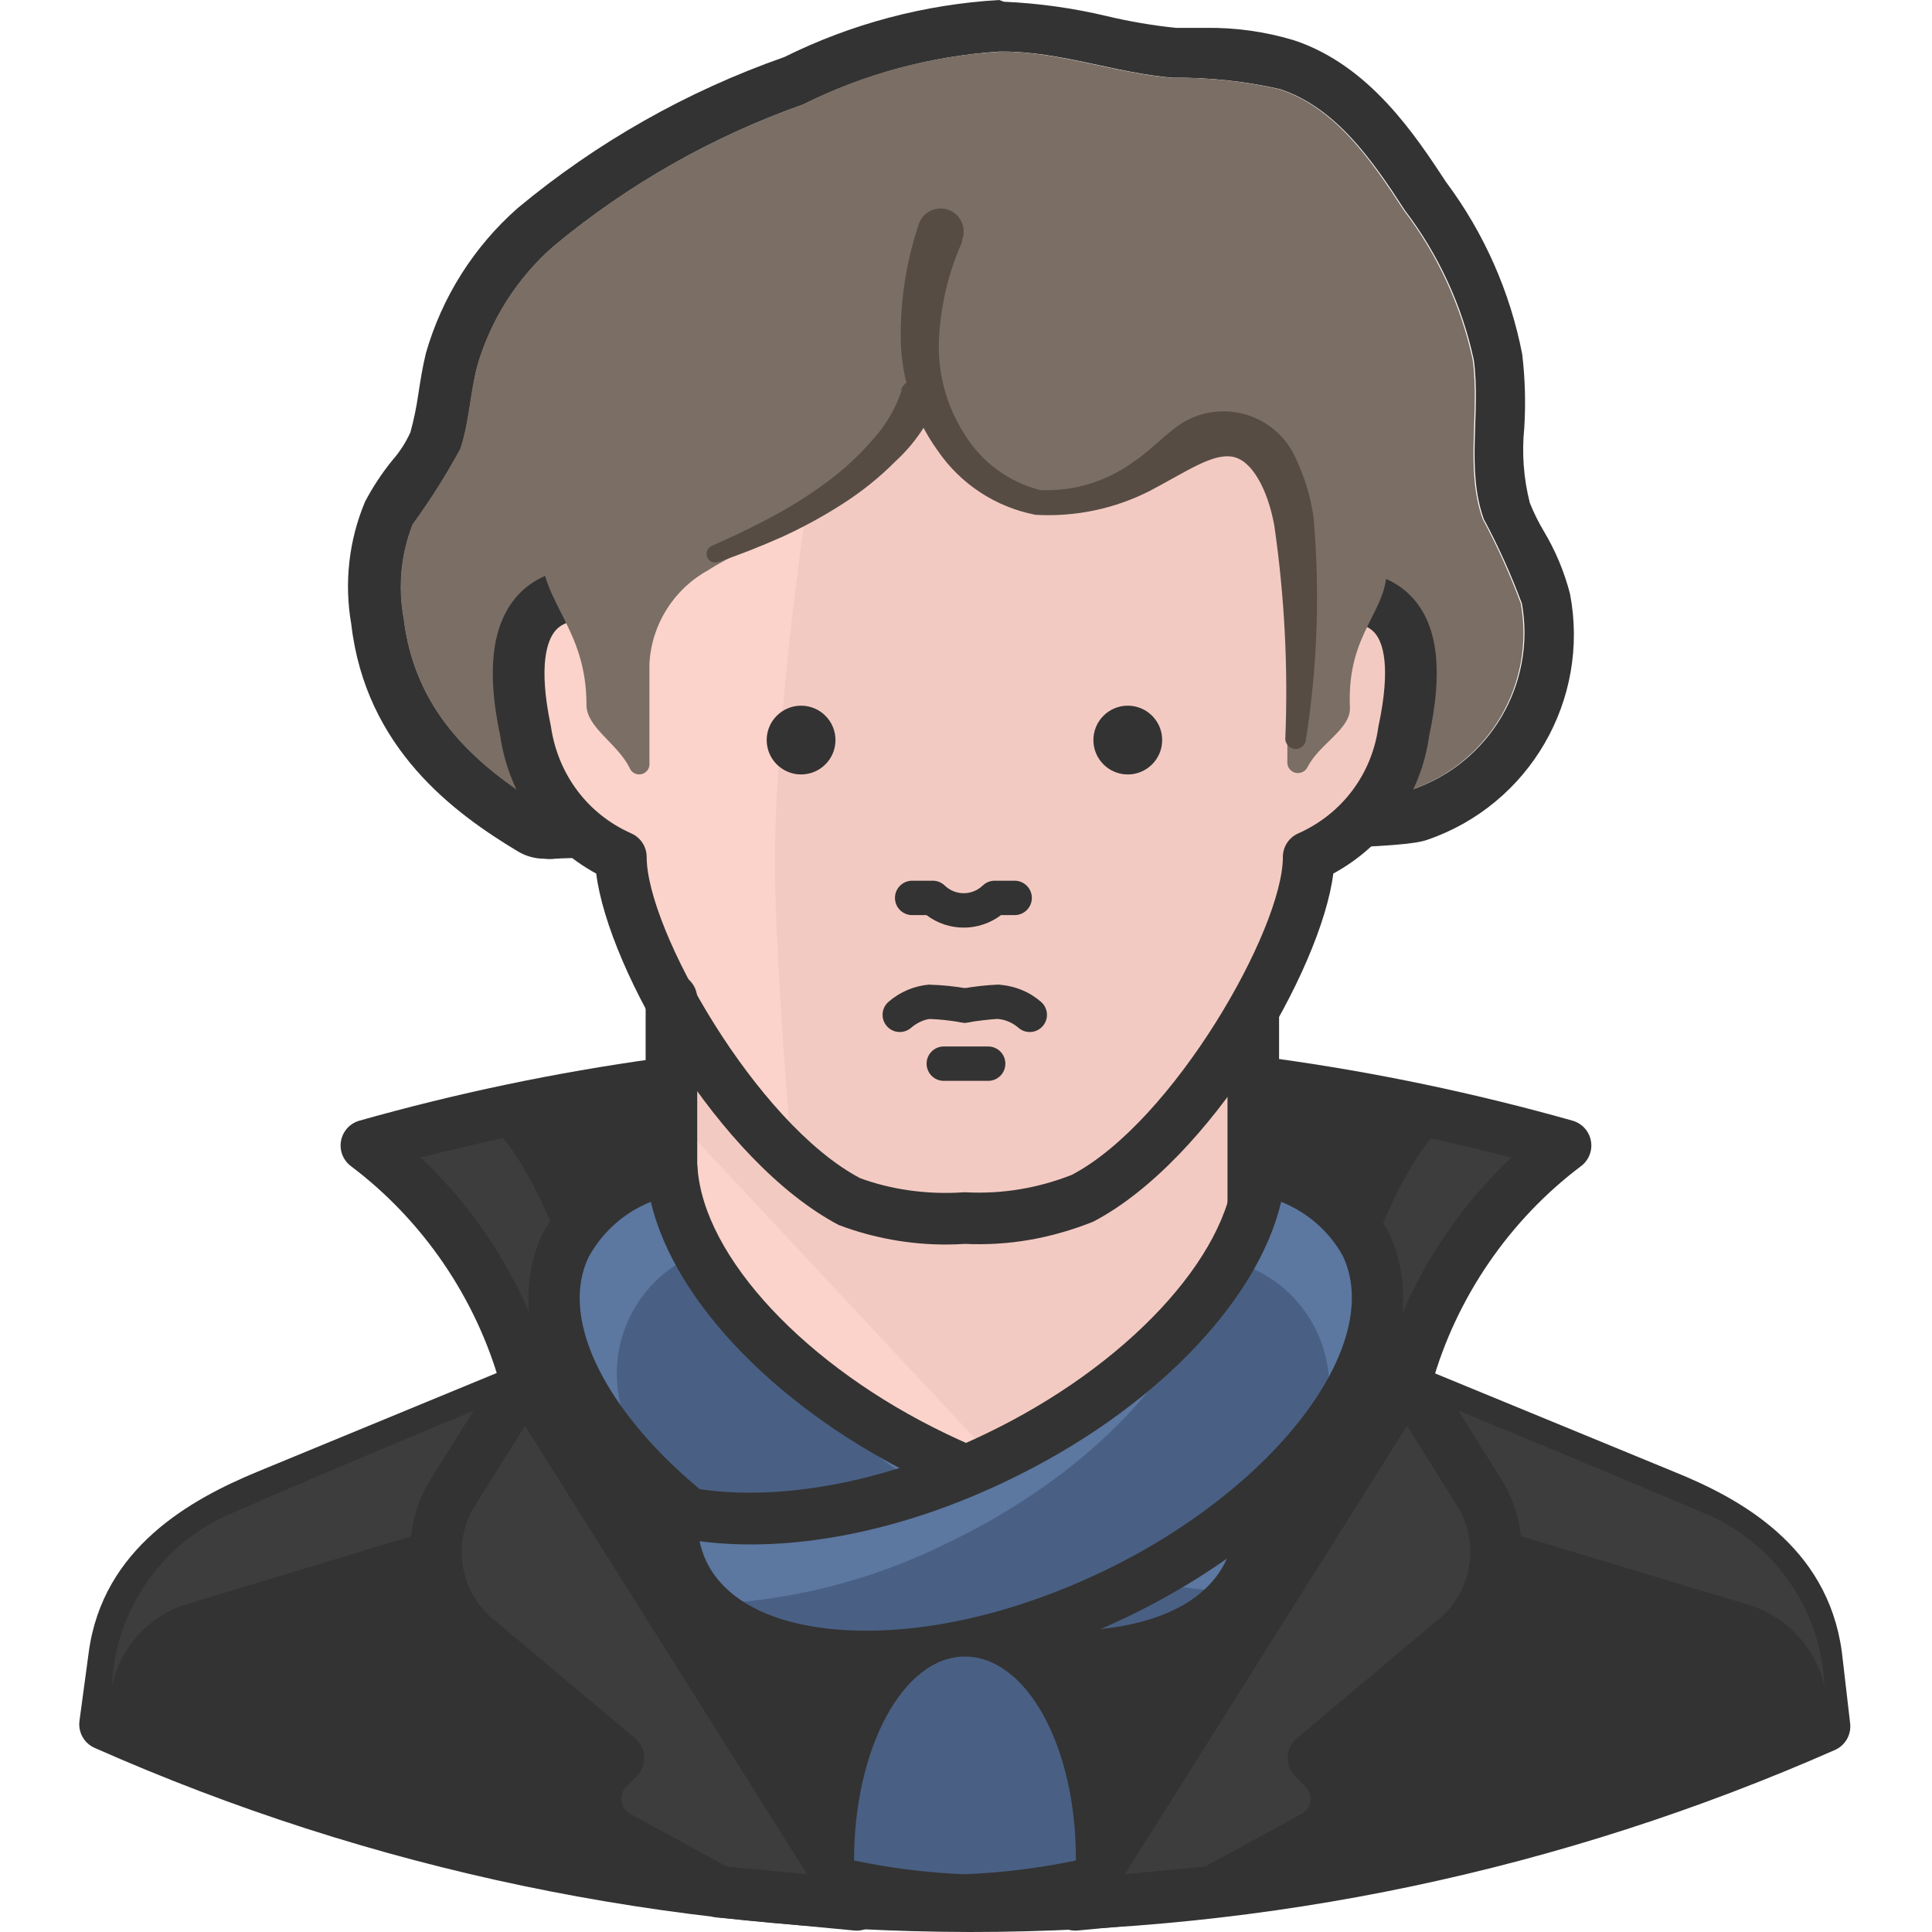
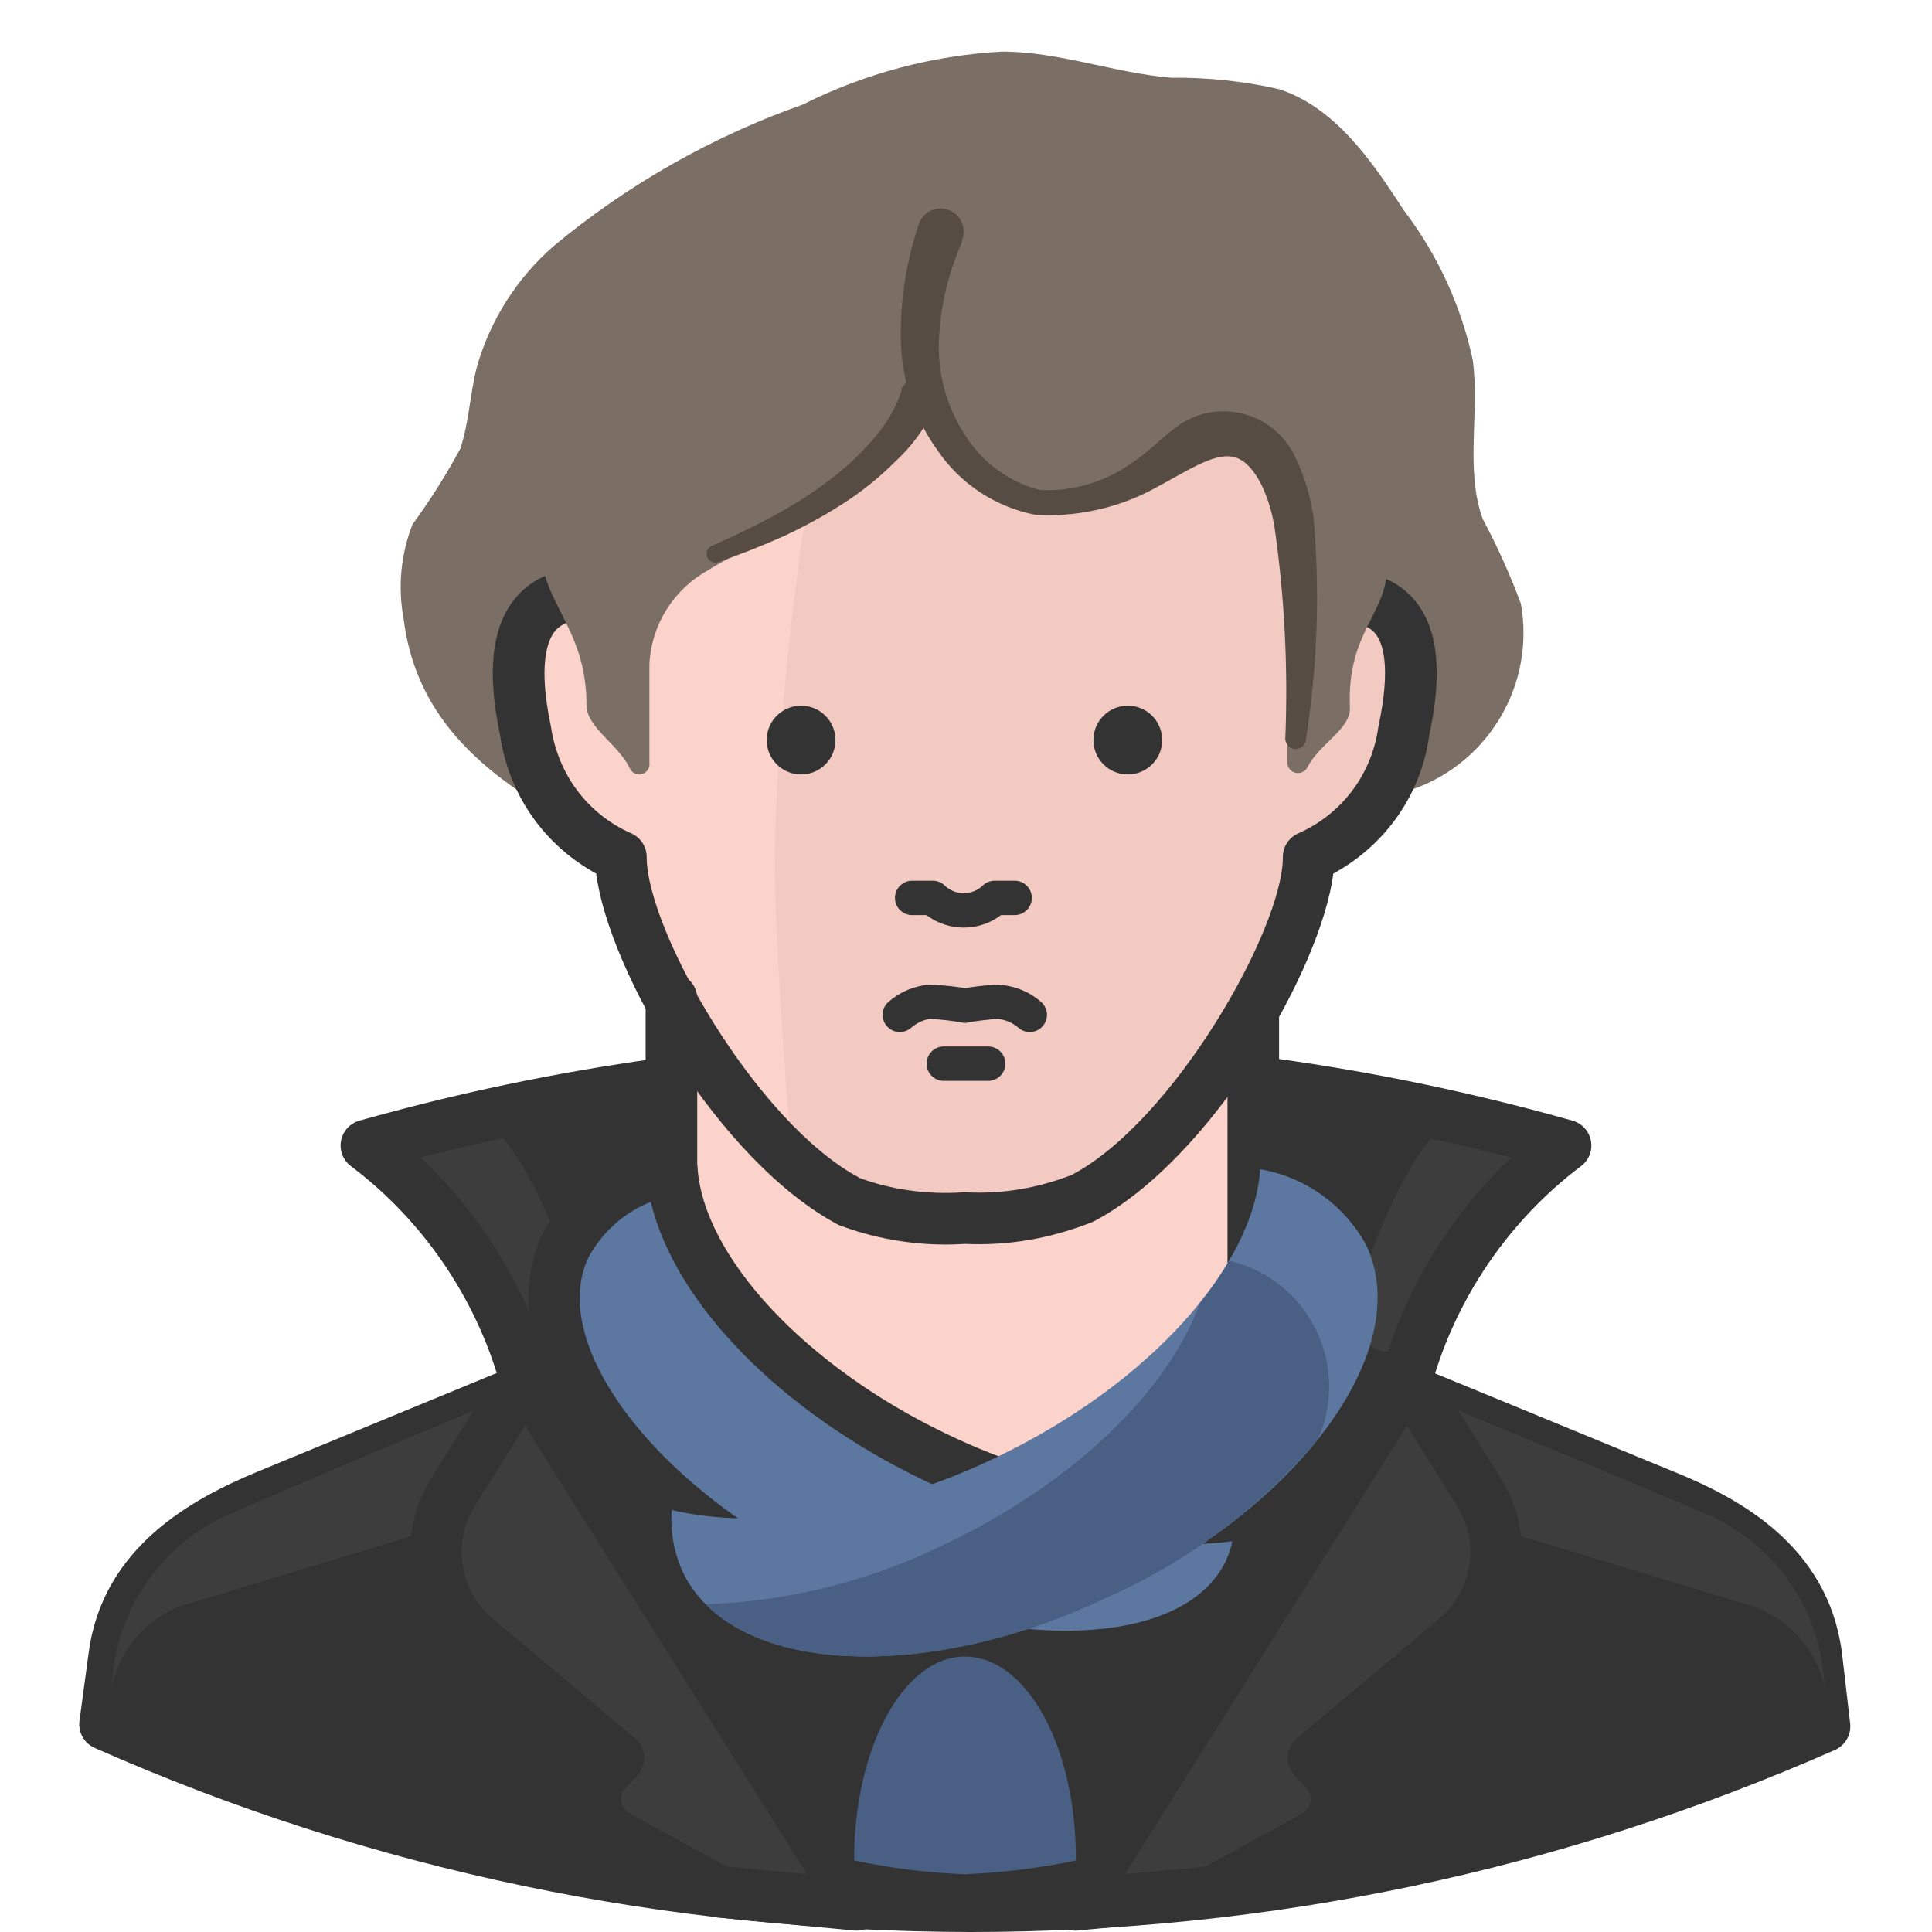
<svg xmlns="http://www.w3.org/2000/svg" height="512pt" viewBox="-21 0 512 512" width="512pt">
-   <path d="m243.789 13.672h1.094c15.129 0 29.711 5.648 44.84 6.926 9.562-.102 19.105.906 28.434 3.008 14.945 4.922 24.605 18.953 33.176 32.172 8.898 11.688 15.121 25.191 18.227 39.551 1.914 14.035-2.098 28.891 2.641 42.195 3.875 7.238 7.254 14.727 10.117 22.422 3.805 21.383-8.59 42.34-29.164 49.305-10.023 3.461-230.211 2.914-229.57 4.648-19.777-11.668-34.723-26.25-37.551-50.035-1.543-8.352-.723-16.969 2.371-24.879 4.668-6.395 8.898-13.09 12.668-20.051 2.371-7.109 2.551-14.672 4.465-21.965 3.586-12.328 10.641-23.371 20.324-31.805 19.609-16.285 41.949-28.965 65.98-37.457 16.219-8.074 33.875-12.848 51.949-14.035m0-13.672c-19.809 1.16-39.184 6.305-56.961 15.129-25.738 9.02-49.66 22.57-70.629 40.008-11.621 10.23-20.066 23.578-24.332 38.461-.914 3.734-1.461 7.289-2.008 10.844-.484 3.414-1.184 6.793-2.094 10.117-1.227 2.719-2.855 5.238-4.832 7.473-2.75 3.402-5.164 7.066-7.199 10.938-4.293 10.242-5.559 21.504-3.645 32.445 3.828 32.988 27.34 50.125 44.199 60.238 2.094 1.254 4.488 1.914 6.93 1.914.965.133 1.945.133 2.914 0 7.02-.453 43.836-.727 79.473-1 123.852-1.094 145.816-1.914 151.648-4.012 27.062-9.289 43.18-37.059 37.82-65.164-1.504-5.828-3.836-11.414-6.926-16.586-1.445-2.418-2.695-4.945-3.734-7.562-1.648-6.488-2.141-13.211-1.461-19.867.398-6.504.219-13.031-.547-19.504-3.203-16.512-10.086-32.086-20.141-45.57-8.109-12.301-20.23-30.984-40.371-37.637-7.594-2.289-15.496-3.395-23.422-3.281-2.555 0-5.195 0-7.84 0-6.137-.637-12.227-1.672-18.227-3.098-8.973-2.141-18.129-3.422-27.34-3.828zm0 0" fill="#333" />
  <path d="m353.152 209.25c20.465-7.07 32.727-27.996 28.891-49.305-2.863-7.695-6.242-15.184-10.117-22.422-4.738-13.305-.727-28.16-2.641-42.195-3.105-14.359-9.328-27.863-18.227-39.551-8.57-13.219-18.23-27.344-33.176-32.172-9.359-2.109-18.934-3.117-28.523-3.008-15.129-1.277-29.711-6.926-44.84-6.926-18.367 1.012-36.328 5.785-52.77 14.035-24.031 8.488-46.371 21.172-65.98 37.457-9.684 8.434-16.738 19.473-20.324 31.805-1.914 7.293-2.098 14.855-4.465 21.965-3.77 6.957-8 13.656-12.668 20.047-3.094 7.91-3.914 16.531-2.371 24.883 2.918 23.785 17.773 38.367 37.551 50.305 4.828.004 219.543-1.457 229.66-4.918zm0 0" fill="#7a6e65" />
  <path d="m234.676 281.883c-53.613-.188-106.984 7.113-158.578 21.691 20.352 15.324 35.109 36.902 42.016 61.426h233.762c6.906-24.523 21.664-46.102 42.016-61.426-51.797-14.637-105.391-21.938-159.215-21.691zm0 0" fill="#3d3d3d" />
  <path d="m351.879 371.832h-233.766c-3.062 0-5.75-2.035-6.582-4.984-6.457-22.941-20.5-43.473-39.543-57.82-2.074-1.559-3.086-4.168-2.609-6.711.48-2.555 2.363-4.621 4.863-5.324 51.582-14.57 104.875-21.945 158.426-21.945 1.516-.012 3.039-.012 4.582-.012 53.609 0 106.914 7.387 158.496 21.957 2.504.703 4.379 2.77 4.859 5.324.48 2.543-.531 5.152-2.605 6.711-19.047 14.348-33.09 34.887-39.543 57.82-.828 2.949-3.516 4.984-6.578 4.984zm-228.707-13.668h223.645c6.418-19.535 17.754-37.309 32.699-51.398-47.27-12.203-95.828-18.059-144.809-18.051-.016 0-.035 0-.055 0-.66 0-1.324 0-1.984 0-47.98 0-95.734 6.062-142.195 18.051 14.938 14.09 26.281 31.863 32.699 51.398zm0 0" fill="#333" />
  <path d="m106.176 296.191s48.301-11.574 55.773-12.668c0 0 .547 37.824 0 66.984l-23.332 14.855s-14.215-58.418-32.441-69.172zm0 0" fill="#333" />
  <path d="m364.363 296.191s-48.305-11.574-55.777-12.668c0 0-.547 37.824 0 66.984l23.332 14.855s14.309-58.418 32.445-69.172zm0 0" fill="#333" />
  <path d="m156.938 256.641h155.84v150.375h-155.84zm0 0" fill="#fbd3ca" />
-   <path d="m161.949 300.477 102.801 110h43.016v-150.375h-145.816zm0 0" fill="#f3cac2" />
  <path d="m234.676 322.805c-10.539.742-21.109-.812-30.984-4.559-30.441-16.129-60.152-69.625-60.152-91.137-13.582-6-23.121-18.566-25.246-33.262-4.191-19.871-2.188-36.457 16.316-36.457v-26.609c0-45.57 27.887-91.137 100.25-91.137 72.359 0 100.066 46.934 100.066 91.863v26.613c18.227 0 20.414 15.582 16.133 35.453-2.039 14.797-11.59 27.488-25.246 33.535 0 21.145-29.801 74.641-60.242 90.59-9.82 3.871-20.352 5.609-30.895 5.105zm0 0" fill="#fbd3ca" />
  <path d="m334.926 158.758v-26.609c0-45.57-27.34-91.867-100.25-91.867-8.52-.031-17.027.672-25.426 2.098-12.578 57.141-24.883 137.797-24.883 186.555 0 17.043 2.098 49.578 4.648 79.926 4.66 3.402 9.562 6.445 14.676 9.113 9.855 3.84 20.43 5.488 30.984 4.832 10.473.641 20.965-.914 30.805-4.559 30.438-16.129 60.332-69.625 60.332-91.133 13.582-6.004 23.121-18.57 25.246-33.266 4.371-19.504 2.094-35.09-16.133-35.09zm0 0" fill="#f3cac2" />
  <g fill="#333">
    <path d="m156.938 368.922c-3.773 0-6.836-3.062-6.836-6.832v-97.43c0-3.773 3.062-6.836 6.836-6.836s6.836 3.062 6.836 6.836v97.43c0 3.77-3.062 6.832-6.836 6.832zm0 0" />
    <path d="m311.137 372.75c-3.773 0-6.836-3.062-6.836-6.836v-97.969c0-3.777 3.062-6.836 6.836-6.836 3.773 0 6.832 3.062 6.832 6.836v97.969c0 3.773-3.059 6.836-6.832 6.836zm0 0" />
    <path d="m460.328 438.637c-2.824-20.867-18.227-33.355-40.281-42.285l-94.781-39.008-90.316 45.57-90.59-45.57-94.781 39.098c-21.871 9.113-37.457 21.418-40.281 42.289l-2.461 18.227c71.754 31.773 149.363 48.195 227.84 48.211 78.441.188 156.051-16.051 227.84-47.664zm0 0" />
    <path d="m236.051 512c-80.363-.168-158.477-16.242-231.984-48.797-2.781-1.23-4.414-4.148-4.004-7.168l2.461-18.227c3.75-27.703 27.148-40.477 44.426-47.676l94.801-39.105c1.84-.766 3.914-.695 5.68.211l87.512 44.02 87.246-44.02c1.773-.879 3.855-.977 5.68-.211l94.777 39.008c17.238 6.977 40.645 19.523 44.453 47.684.012.047.012.09.02.125l2.188 18.871c.348 2.98-1.289 5.836-4.031 7.047-72.703 32.012-149.812 48.238-229.223 48.238zm-221.754-59.238c70.367 30.41 145.043 45.523 221.734 45.566 75.844 0 149.516-15.156 219.105-45.066l-1.594-13.77c-2.223-16.262-13.348-27.609-36.062-36.801l-91.926-37.836-87.527 44.164c-1.941.977-4.219.977-6.152 0l-87.797-44.164-91.895 37.906c-22.801 9.504-33.945 20.879-36.113 36.883zm0 0" />
    <path d="m229.617 329.816c-9.648 0-19.344-1.762-28.352-5.18-31.738-16.758-61.016-67.41-64.262-93.129-13.793-7.508-23.199-20.949-25.473-36.684-3.512-16.574-2.262-28.535 3.898-36.133 3.098-3.816 7.234-6.305 12.344-7.438v-20.473c0-45.195 28.043-97.973 107.086-97.973 78.902 0 106.902 53.172 106.902 98.703v20.461c5.16 1.121 9.316 3.602 12.406 7.418 5.973 7.41 7.145 19.059 3.566 35.625-2.098 15.406-11.496 28.922-25.391 36.488-3.258 25.625-32.547 75.98-63.609 92.25-11.328 4.512-22.48 6.41-33.984 5.895-1.703.113-3.422.168-5.133.168zm5.242-283.336c-68.875 0-93.414 43.547-93.414 84.301v26.609c0 3.777-3.062 6.836-6.836 6.836-6.066 0-7.945 2.316-8.562 3.078-1.887 2.324-4.535 8.684-1.062 25.133 1.871 12.879 9.816 23.34 21.316 28.422 2.477 1.094 4.074 3.547 4.074 6.25 0 19.293 29.047 70.551 56.516 85.094 8.109 3.027 17.84 4.434 27.301 3.781.27-.016.543-.035.812-.008 9.641.488 19.066-1.094 28.062-4.637 26.824-14.098 55.91-65.031 55.91-84.23 0-2.707 1.594-5.152 4.066-6.25 11.578-5.125 19.52-15.672 21.234-28.215 3.516-16.375 1.035-22.453-.754-24.672-.598-.742-2.43-3.016-8.598-3.016-3.773 0-6.836-3.062-6.836-6.836v-26.609c0-41.105-24.492-85.031-93.23-85.031zm0 0" />
    <path d="m200.41 196.125c0 5.031-4.082 9.113-9.117 9.113-5.031 0-9.113-4.082-9.113-9.113 0-5.035 4.082-9.113 9.113-9.113 5.035 0 9.117 4.078 9.117 9.113zm0 0" />
    <path d="m286.988 196.125c0 5.031-4.082 9.113-9.113 9.113-5.035 0-9.113-4.082-9.113-9.113 0-5.035 4.078-9.113 9.113-9.113 5.031 0 9.113 4.078 9.113 9.113zm0 0" />
-     <path d="m251.898 273.496c-1.059 0-2.129-.363-2.992-1.121-1.559-1.352-3.469-2.172-5.535-2.355-2.238.141-5.086.453-7.898.949-2.484.41-4.844-1.199-5.281-3.691-.441-2.473 1.207-4.844 3.688-5.277 3.219-.57 6.484-.934 9.711-1.078 4.598.383 8.289 1.969 11.297 4.586 1.898 1.652 2.102 4.527.445 6.426-.898 1.031-2.164 1.562-3.434 1.562zm0 0" />
+     <path d="m251.898 273.496c-1.059 0-2.129-.363-2.992-1.121-1.559-1.352-3.469-2.172-5.535-2.355-2.238.141-5.086.453-7.898.949-2.484.41-4.844-1.199-5.281-3.691-.441-2.473 1.207-4.844 3.688-5.277 3.219-.57 6.484-.934 9.711-1.078 4.598.383 8.289 1.969 11.297 4.586 1.898 1.652 2.102 4.527.445 6.426-.898 1.031-2.164 1.562-3.434 1.562m0 0" />
    <path d="m217.449 273.496c-1.273 0-2.539-.531-3.445-1.574-1.645-1.895-1.441-4.781.461-6.426 3.016-2.617 6.711-4.191 10.68-4.559 3.84.117 7.117.48 10.344 1.059 2.473.445 4.117 2.824 3.676 5.297-.441 2.477-2.773 4.086-5.297 3.676-2.812-.508-5.668-.828-8.492-.934-1.453.168-3.371.988-4.938 2.348-.863.75-1.93 1.113-2.988 1.113zm0 0" />
    <path d="m234.402 245.828c-3.477 0-6.953-1.105-9.875-3.316h-3.793c-2.52 0-4.559-2.039-4.559-4.555 0-2.52 2.039-4.559 4.559-4.559h5.465c1.172 0 2.309.453 3.152 1.27 2.824 2.719 7.254 2.723 10.098 0 .844-.816 1.98-1.27 3.156-1.27h5.285c2.52 0 4.559 2.039 4.559 4.559 0 2.516-2.039 4.555-4.559 4.555h-3.617c-2.918 2.211-6.395 3.316-9.871 3.316zm0 0" />
  </g>
  <path d="m339.48 168.602h-6.285c1.945-1.125 4.34-1.125 6.285 0zm0 0" fill="#925e36" />
  <path d="m240.875 286.438h-11.758c-2.52 0-4.559-2.035-4.559-4.555 0-2.52 2.039-4.559 4.559-4.559h11.758c2.52 0 4.555 2.039 4.555 4.559 0 2.52-2.035 4.555-4.555 4.555zm0 0" fill="#333" />
  <path d="m125.859 365c2.039 9.828 6.414 19.02 12.758 26.793l-111.73 33.812c-9.301 3.559-16.164 11.586-18.23 21.324.762-19.141 11.961-36.32 29.164-44.746 28.254-12.578 88.039-37.184 88.039-37.184zm0 0" fill="#3d3d3d" />
  <path d="m344.039 365c-1.984 9.828-6.332 19.023-12.668 26.793l112.008 33.812c9.629 3.328 16.863 11.391 19.137 21.324-.762-19.141-11.957-36.32-29.164-44.746-29.254-12.578-89.312-37.184-89.312-37.184zm0 0" fill="#3d3d3d" />
  <path d="m118.113 365-18.957 30.258c-8.062 12.688-5.449 29.387 6.105 39.004l37.641 31.625-2.918 3.008c-4.332 4.492-4.203 11.648.293 15.98.73.703 1.551 1.309 2.441 1.793l26.887 14.672 36.453 3.465zm0 0" fill="#3d3d3d" />
  <path d="m206.059 511.637c-.215 0-.43-.012-.645-.027l-36.457-3.465c-.922-.086-1.816-.363-2.629-.809l-26.883-14.668c-1.414-.773-2.723-1.734-3.898-2.855-6.441-6.223-7.293-16.074-2.449-23.238l-32.234-27.074c-14.129-11.766-17.348-32.367-7.477-47.906l18.93-30.227c1.254-1.992 3.438-3.203 5.793-3.203h.004c2.348 0 4.531 1.211 5.785 3.195l87.945 139.801c1.387 2.207 1.402 5.012.035 7.227-1.25 2.027-3.465 3.25-5.82 3.25zm-34.414-16.973 21.23 2.02-74.75-118.832-13.176 21.039c-6.227 9.789-4.203 22.723 4.684 30.125l37.664 31.641c1.457 1.219 2.332 2.988 2.43 4.887.102 1.895-.598 3.746-1.922 5.109l-2.918 3.008c-1.691 1.754-1.637 4.582.133 6.289.289.277.625.527.98.723zm0 0" fill="#333" />
  <path d="m351.875 365 18.957 30.258c8.062 12.688 5.449 29.387-6.105 39.004l-37.641 31.625 2.918 3.008c4.332 4.492 4.203 11.648-.289 15.98-.73.703-1.555 1.309-2.445 1.793l-26.887 14.672-36.453 3.465zm0 0" fill="#3d3d3d" />
  <path d="m263.93 511.637c-2.359 0-4.566-1.223-5.82-3.25-1.363-2.215-1.355-5.02.035-7.227l87.949-139.801c1.254-1.984 3.438-3.195 5.785-3.195h.008c2.352 0 4.543 1.207 5.785 3.203l18.957 30.258c9.844 15.516 6.621 36.117-7.535 47.891l-32.203 27.066c4.852 7.164 3.996 17.008-2.438 23.211-1.164 1.121-2.473 2.094-3.887 2.867l-26.906 14.676c-.809.445-1.707.719-2.625.809l-36.453 3.461c-.227.02-.438.031-.652.031zm87.941-133.789-74.758 118.836 21.234-2.023 25.648-13.988c.34-.188.676-.438.969-.723 1.773-1.707 1.824-4.539.117-6.309l-2.902-2.992c-1.324-1.359-2.02-3.211-1.922-5.109.098-1.895.98-3.664 2.43-4.883l37.641-31.621c8.906-7.414 10.938-20.355 4.742-30.109zm0 0" fill="#333" />
  <path d="m227.02 386.234c-40.828-19.504-68.262-50.762-69.992-76.371-11.926 2.047-22.262 9.434-28.07 20.051-13.031 27.34 16.953 68.898 66.984 92.777 50.035 23.875 101.07 21.234 114.105-6.109 2.352-5.129 3.355-10.777 2.914-16.402-22.512 5.375-54.5 1.184-85.941-13.945zm0 0" fill="#5c77a0" />
-   <path d="m307.586 421.961c-22.188-.902-43.93-6.492-63.797-16.406-34.359-16.402-59.148-41.102-67.168-63.793-2.875-3.496-5.465-7.215-7.746-11.121-18.422 4.336-29.84 22.781-25.508 41.203.516 2.191 1.246 4.324 2.176 6.371 14.922 17.688 33.605 31.824 54.684 41.375 43.562 21.055 89.129 21.328 107.359 2.371zm0 0" fill="#496084" />
  <path d="m261.438 445.82c-21.273 0-45.332-5.938-68.441-16.965-54.254-25.891-85.098-70.648-70.211-101.879 7.027-12.867 19.023-21.438 33.086-23.852 1.926-.301 3.867.168 5.383 1.363 1.52 1.199 2.461 2.98 2.59 4.91 1.613 23.781 28.801 52.84 66.125 70.668.004 0 .012.008.016.008 28.605 13.758 59.008 18.805 81.391 13.457 1.922-.465 3.98-.055 5.609 1.121 1.609 1.176 2.633 3 2.793 4.984.535 6.781-.684 13.625-3.523 19.801-7.469 15.664-24.859 24.949-49.023 26.23-1.902.098-3.836.152-5.793.152zm-109.973-127.324c-6.98 2.801-12.812 7.93-16.508 14.703-11.031 23.168 18.164 61.48 63.93 83.32 23.195 11.062 47.074 16.582 67.625 15.496 18.922-.996 32.191-7.531 37.359-18.371.758-1.652 1.344-3.398 1.738-5.195-24.051 3.078-53.746-2.68-81.535-16.047-38.293-18.289-66.273-47.117-72.609-73.906zm0 0" fill="#333" />
  <path d="m242.969 386.234c40.828-19.504 68.262-50.762 69.992-76.371 11.926 2.047 22.266 9.434 28.07 20.051 13.031 27.34-16.953 68.898-66.984 92.777-50.035 23.875-101.07 21.234-114.102-6.109-2.352-5.129-3.355-10.777-2.918-16.402 22.965 5.375 54.5 1.184 85.941-13.945zm0 0" fill="#5c77a0" />
  <path d="m166.051 425.148c22.172-.77 43.922-6.27 63.793-16.129 34.359-16.406 59.148-41.105 67.168-63.797 2.875-3.492 5.465-7.211 7.746-11.117 18.43 4.305 29.879 22.734 25.574 41.16-.492 2.109-1.18 4.164-2.059 6.137-14.898 17.719-33.586 31.859-54.684 41.379-43.652 21.051-88.582 21.324-107.539 2.367zm0 0" fill="#496084" />
-   <path d="m208.555 445.82c-1.957 0-3.891-.055-5.797-.152-24.16-1.281-41.559-10.566-48.988-26.148-2.871-6.266-4.086-13.102-3.555-19.875.156-1.984 1.168-3.809 2.777-4.98 1.613-1.176 3.641-1.566 5.594-1.141 22.539 5.277 52.961.258 81.422-13.449.004 0 .012-.008.016-.008 37.328-17.828 64.516-46.887 66.117-70.668.125-1.93 1.07-3.711 2.59-4.91 1.516-1.191 3.48-1.672 5.387-1.363 14.07 2.414 26.066 10.984 32.91 23.516 15.059 31.566-15.777 76.316-70.031 102.215-23.105 11.027-47.168 16.965-68.441 16.965zm-44.172-37.383c.402 1.816.992 3.598 1.773 5.297 5.129 10.75 18.398 17.285 37.324 18.281 20.426 1.094 44.41-4.422 67.621-15.496 45.766-21.84 74.957-60.152 63.762-83.668-3.57-6.504-9.363-11.57-16.34-14.355-6.328 26.781-34.301 55.605-72.598 73.906-28.109 13.52-57.289 19.203-81.543 16.035zm0 0" fill="#333" />
  <path d="m234.676 439.004c-16.223 0-29.344 24.148-29.344 54.043 9.66 2.047 19.477 3.266 29.344 3.645 9.895-.398 19.742-1.617 29.438-3.645.18-29.895-12.941-54.043-29.438-54.043zm0 0" fill="#496084" />
  <path d="m184.551 34.996c-16.496 10.391-41.012 22.418-50.125 40.555-9.785 21.934-13.949 45.957-12.121 69.902.363 14.672 12.121 21.051 12.121 41.375 0 5.926 8.109 10.117 11.391 16.586.508 1.426 2.07 2.164 3.492 1.66 1.215-.434 1.965-1.656 1.793-2.934v-26.246c.551-10.406 6.449-19.785 15.586-24.789 9.934-6.562 37.273-16.68 44.473-26.43 8.477-11.484 15.586-11.391 11.941-20.141-2.461-5.926 6.016 12.574 8.293 16.223 6.246 8.777 16.586 13.703 27.34 13.031 8.355-.559 16.449-3.125 23.605-7.473 6.285-3.555 13.215-10.754 20.688-11.027 7.473-.273 14.219 8.02 16.402 15.129 1.246 5.652 1.492 11.484.73 17.223v27.98 26.156c-.152 1.551.984 2.934 2.539 3.086 1.195.113 2.336-.539 2.84-1.629 3.188-6.199 11.48-10.027 11.207-15.766-.91-20.234 10.391-25.246 9.754-37.73 0-4.191-3.191-96.332-1.824-100.25 1.367-3.922-131.418-32.355-160.125-14.492zm0 0" fill="#7a6e65" />
  <path d="m319.613 195.941c.781-18.945-.191-37.922-2.914-56.684-1.641-9.113-5.742-17.316-11.121-18.227-5.375-.914-12.211 4.008-21.961 9.113-9.328 4.719-19.734 6.887-30.168 6.289-10.57-2.027-19.906-8.156-25.973-17.043-6.172-8.559-9.574-18.801-9.754-29.348-.168-10.273 1.406-20.504 4.648-30.258.867-3.258 4.215-5.195 7.473-4.328 3.258.867 5.199 4.211 4.328 7.473-.062.23-.137.461-.227.684v.547c-3.621 8.113-5.691 16.828-6.105 25.703-.434 8.953 1.957 17.816 6.836 25.336 4.504 7.289 11.656 12.551 19.961 14.672 8.801.41 17.48-2.195 24.605-7.383 3.465-2.188 6.746-5.648 11.211-9.113 9.168-7.066 22.328-5.363 29.398 3.805 1.082 1.406 1.984 2.945 2.68 4.582 2.25 4.824 3.789 9.949 4.559 15.219 1.742 19.664 1.066 39.465-2.008 58.965-.098 1.508-1.395 2.648-2.902 2.551-.004 0-.008 0-.016 0-1.352-.129-2.426-1.199-2.551-2.555zm0 0" fill="#564c44" />
  <path d="m227.656 105.625c-2.422 6.285-6.258 11.93-11.207 16.496-4.352 4.387-9.184 8.27-14.398 11.574-5.109 3.258-10.438 6.152-15.949 8.66-5.469 2.43-11.027 4.617-16.68 6.562-1.184.477-2.527-.094-3.008-1.277-.477-1.184.094-2.527 1.277-3.008 5.375-2.371 10.57-4.832 15.676-7.566 5.047-2.672 9.891-5.719 14.488-9.113 4.52-3.281 8.648-7.074 12.305-11.301 3.465-3.75 6.105-8.191 7.746-13.031v-.637c1.23-2.367 4.148-3.289 6.516-2.059 1.641.855 2.652 2.574 2.598 4.426 0 0 .637.094.637.273zm0 0" fill="#564c44" />
</svg>